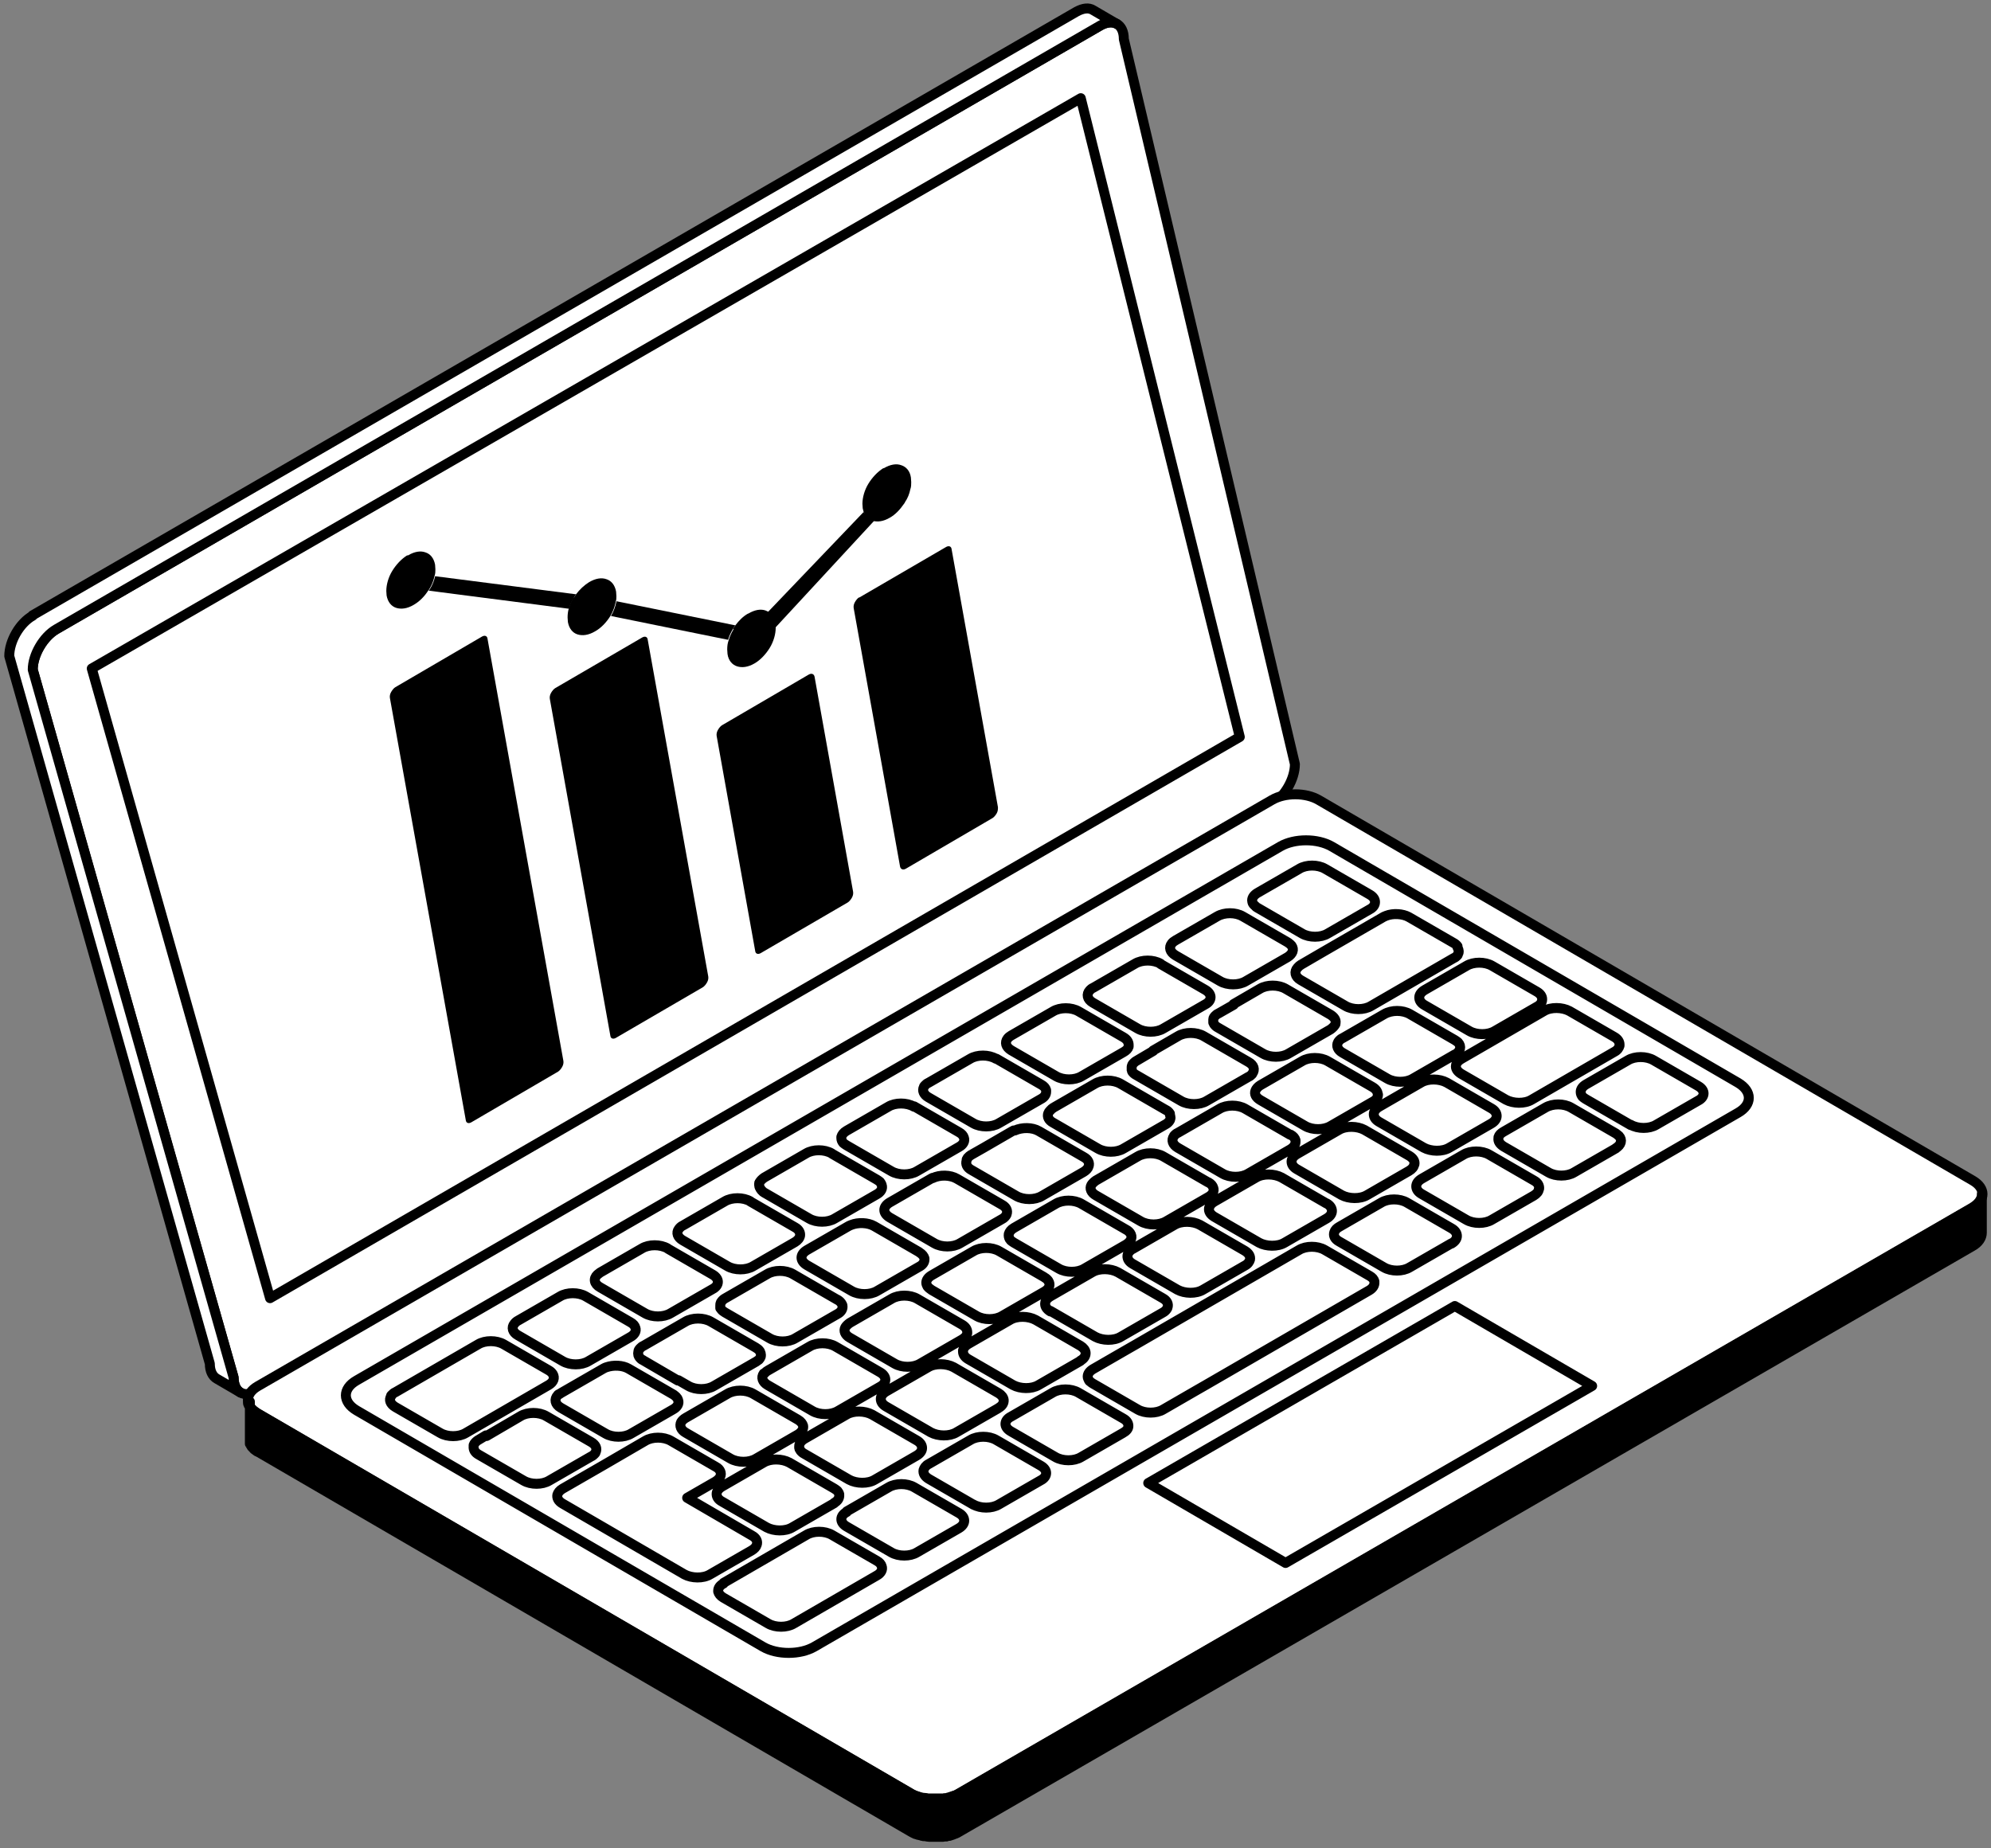
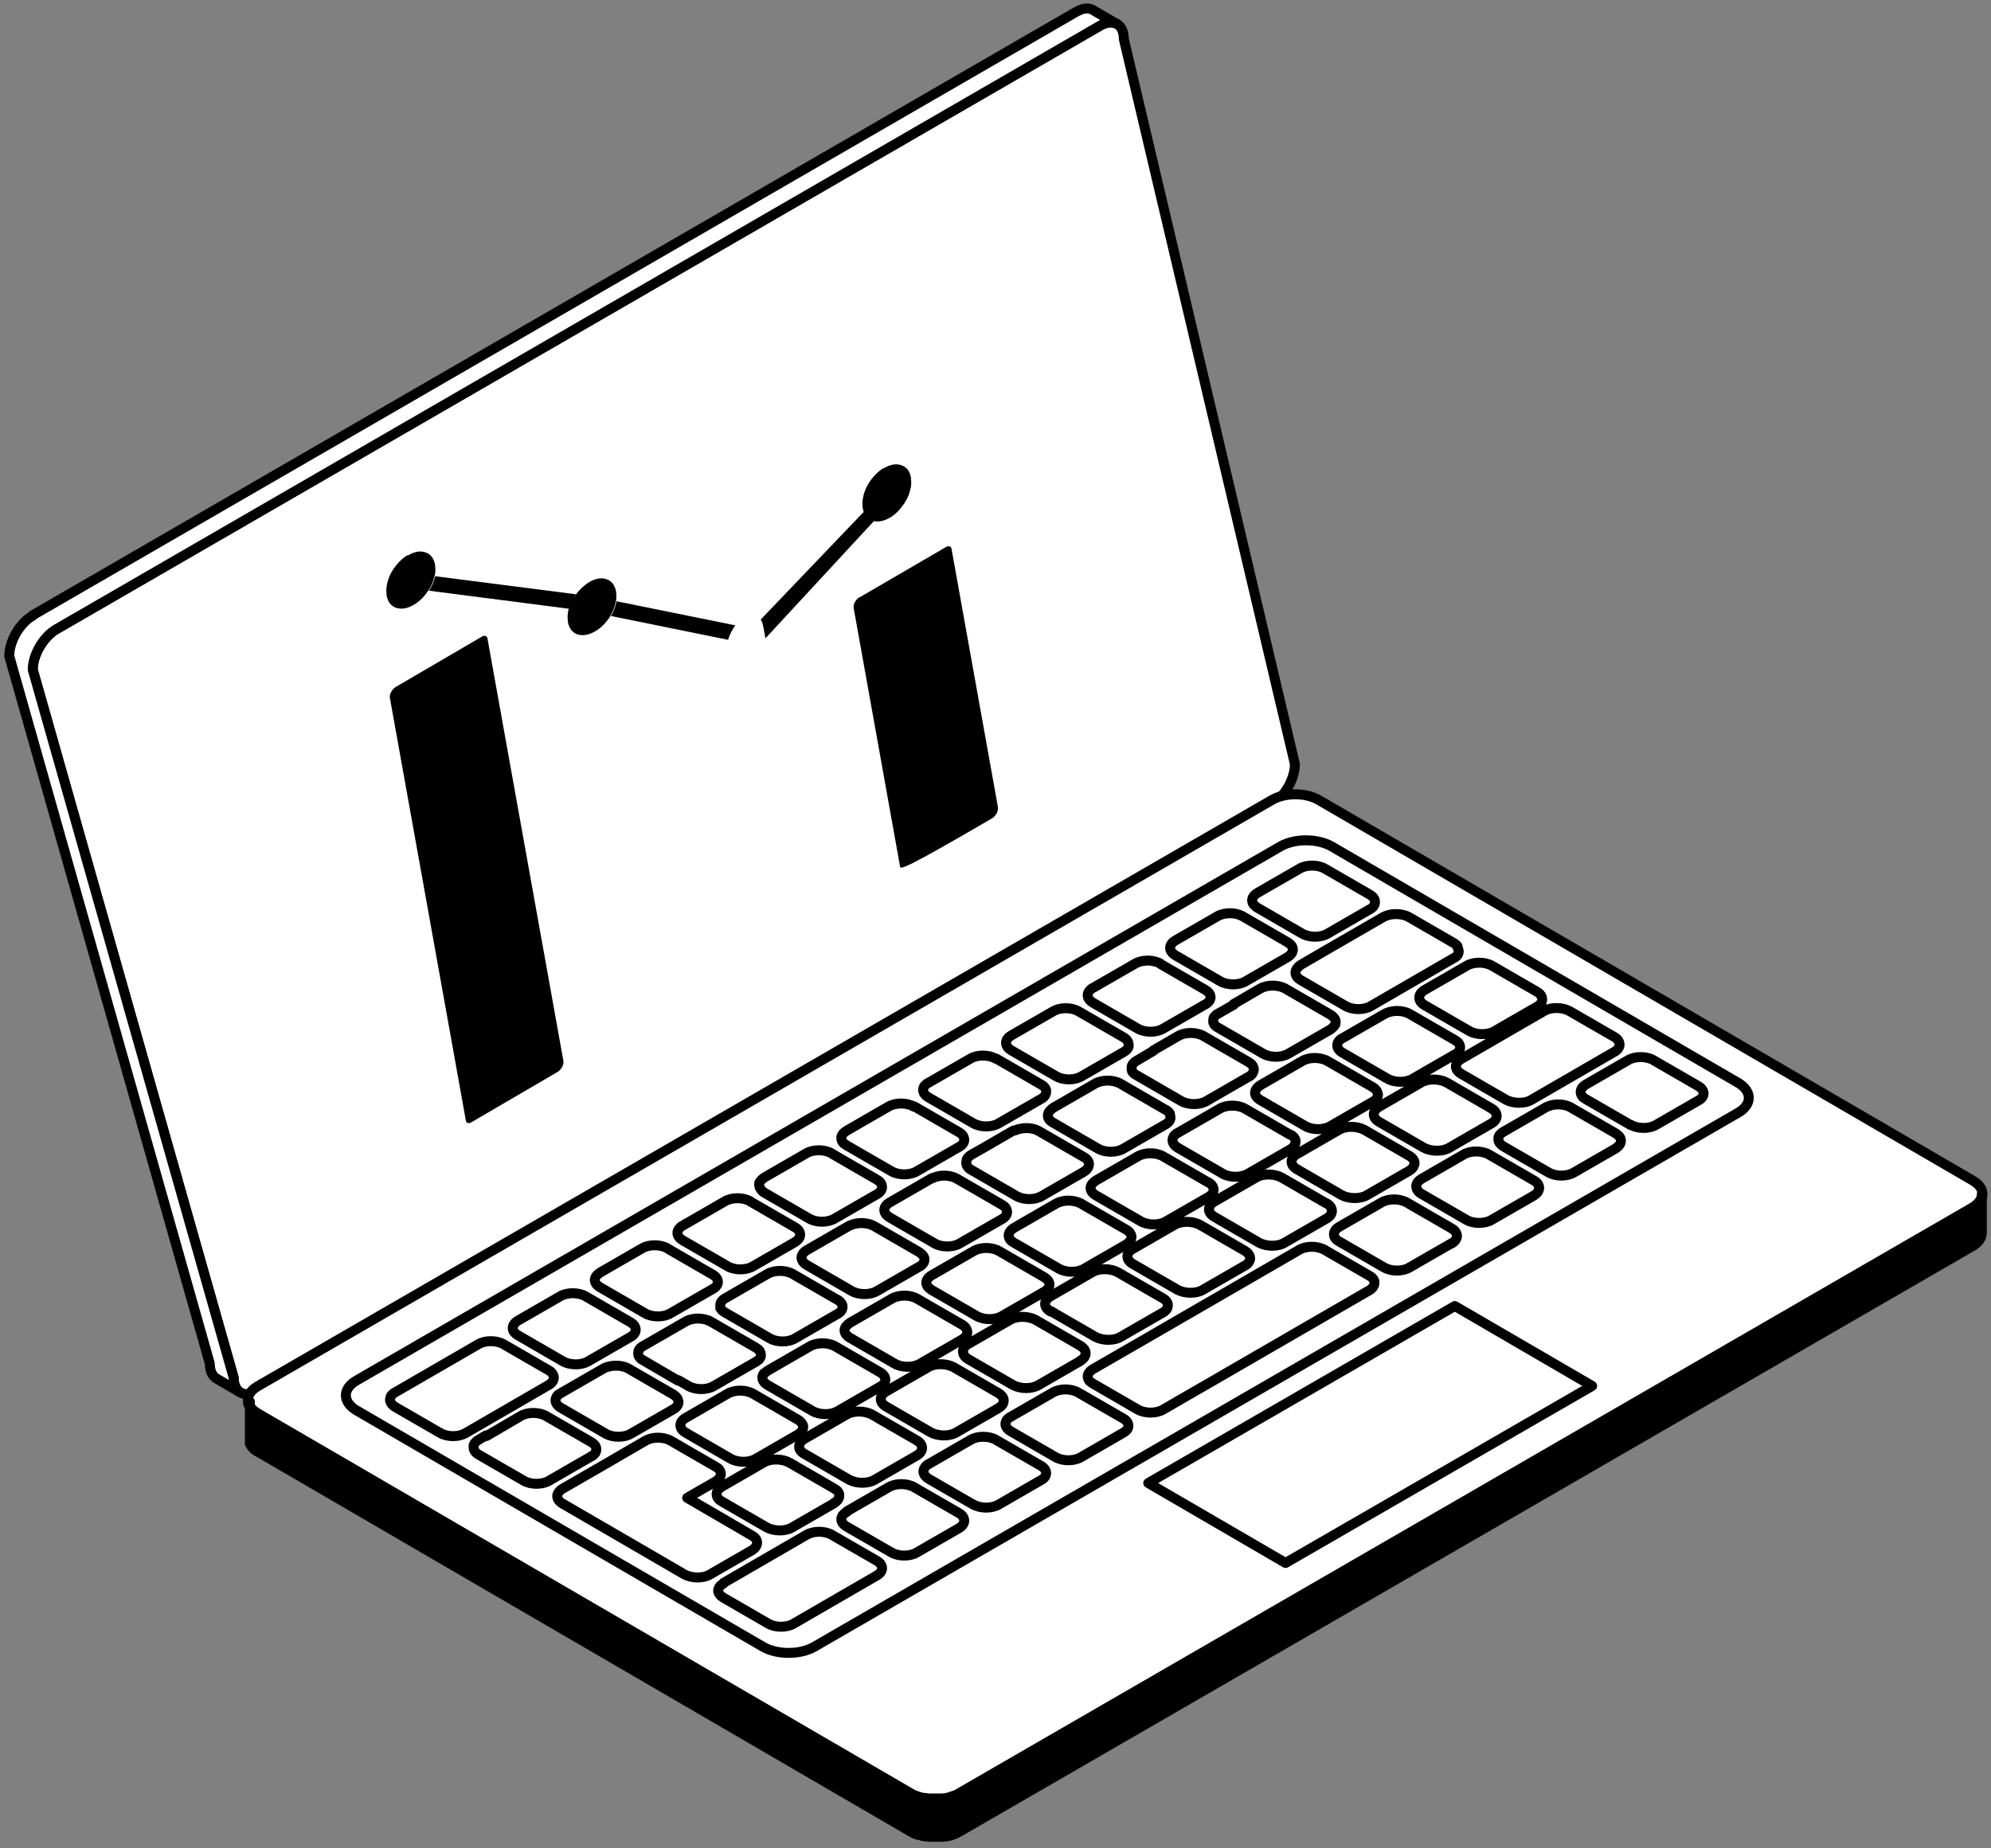
<svg xmlns="http://www.w3.org/2000/svg" width="112" height="104" viewBox="0 0 112 104" fill="none">
  <rect x="0" y="0" width="112" height="104" fill="#808080" stroke="none" />
  <path d="M3.163 35.408C2.435 35.832 1.842 36.85 1.842 37.681L13.142 77.507C13.142 78.339 13.734 78.678 14.463 78.271L71.52 45.283C72.249 44.859 72.842 43.841 72.842 42.993L63.219 2.2C63.219 1.351 62.626 1.029 61.898 1.436L3.163 35.408Z" fill="white" stroke="black" stroke-width="0.56" stroke-linecap="round" stroke-linejoin="round" />
  <path d="M1.825 34.627L60.559 0.655C60.932 0.452 61.254 0.418 61.491 0.57L62.83 1.351C62.592 1.215 62.254 1.232 61.898 1.436L3.163 35.408C2.435 35.832 1.842 36.85 1.842 37.681L13.142 77.507C13.142 77.931 13.294 78.22 13.531 78.356L12.193 77.575C11.956 77.439 11.803 77.151 11.803 76.727L0.521 36.918C0.521 36.069 1.113 35.051 1.842 34.644L1.825 34.627Z" fill="white" stroke="black" stroke-width="0.56" stroke-linecap="round" stroke-linejoin="round" />
  <path d="M14.497 77.999C13.768 78.423 13.768 79.102 14.497 79.526L51.293 100.941C52.021 101.365 53.19 101.365 53.919 100.941L110.976 67.953C111.704 67.529 111.704 66.85 110.976 66.426L74.18 45.011C73.452 44.587 72.283 44.587 71.554 45.011L14.497 77.999Z" fill="white" stroke="black" stroke-width="0.56" stroke-linecap="round" stroke-linejoin="round" />
  <path d="M13.955 78.762C13.955 78.762 13.955 78.796 13.955 78.813C13.955 78.83 13.955 78.847 13.955 78.864C13.955 78.864 13.955 78.898 13.955 78.915C13.955 78.932 13.955 78.949 13.955 78.966C13.955 78.966 13.955 79 13.972 79.017C13.972 79.034 13.972 79.051 14.005 79.068C14.005 79.068 14.005 79.102 14.022 79.102C14.022 79.119 14.056 79.153 14.073 79.169C14.073 79.186 14.107 79.203 14.124 79.237C14.141 79.271 14.175 79.288 14.209 79.322C14.226 79.322 14.243 79.356 14.259 79.373C14.277 79.373 14.293 79.407 14.31 79.407C14.327 79.407 14.361 79.441 14.378 79.458C14.395 79.458 14.429 79.492 14.446 79.509L51.242 100.924C51.242 100.924 51.36 100.991 51.411 101.008C51.428 101.008 51.445 101.008 51.462 101.025C51.513 101.042 51.564 101.059 51.614 101.076C51.631 101.076 51.648 101.076 51.665 101.093C51.699 101.093 51.733 101.11 51.767 101.127C51.784 101.127 51.818 101.127 51.835 101.144C51.869 101.144 51.903 101.144 51.936 101.161C51.953 101.161 51.987 101.161 52.004 101.161C52.072 101.161 52.14 101.178 52.207 101.195C52.224 101.195 52.258 101.195 52.275 101.195C52.309 101.195 52.36 101.195 52.394 101.195C52.428 101.195 52.445 101.195 52.478 101.195C52.512 101.195 52.546 101.195 52.58 101.195C52.614 101.195 52.631 101.195 52.665 101.195C52.699 101.195 52.733 101.195 52.767 101.195C52.8 101.195 52.817 101.195 52.851 101.195C52.885 101.195 52.919 101.195 52.936 101.195C52.97 101.195 52.987 101.195 53.021 101.195C53.054 101.195 53.088 101.195 53.122 101.178C53.156 101.178 53.173 101.178 53.207 101.178C53.241 101.178 53.292 101.161 53.325 101.144C53.343 101.144 53.376 101.144 53.393 101.127C53.461 101.11 53.529 101.076 53.597 101.059C53.63 101.059 53.664 101.025 53.698 101.025C53.698 101.025 53.732 101.025 53.749 101.008C53.8 100.991 53.834 100.957 53.885 100.941L110.942 67.953C111.027 67.902 111.111 67.834 111.179 67.783C111.247 67.716 111.298 67.665 111.349 67.597C111.416 67.495 111.467 67.393 111.484 67.291C111.484 67.257 111.484 67.223 111.484 67.189V69.362C111.484 69.633 111.315 69.921 110.942 70.125L53.885 103.113C53.885 103.113 53.8 103.163 53.749 103.18C53.749 103.18 53.715 103.18 53.698 103.197C53.664 103.197 53.647 103.214 53.614 103.231C53.546 103.248 53.478 103.282 53.41 103.299C53.41 103.299 53.376 103.299 53.359 103.299C53.325 103.299 53.275 103.316 53.241 103.333C53.241 103.333 53.224 103.333 53.207 103.333C53.207 103.333 53.173 103.333 53.156 103.333C53.122 103.333 53.088 103.333 53.054 103.35H53.021C53.021 103.35 52.987 103.35 52.97 103.35C52.936 103.35 52.902 103.35 52.885 103.35C52.885 103.35 52.851 103.35 52.834 103.35H52.8C52.767 103.35 52.733 103.35 52.699 103.35C52.699 103.35 52.665 103.35 52.648 103.35C52.648 103.35 52.631 103.35 52.614 103.35C52.58 103.35 52.546 103.35 52.512 103.35C52.512 103.35 52.478 103.35 52.462 103.35C52.462 103.35 52.445 103.35 52.428 103.35C52.394 103.35 52.343 103.35 52.309 103.35C52.309 103.35 52.275 103.35 52.258 103.35C52.191 103.35 52.123 103.333 52.055 103.316C52.038 103.316 52.021 103.316 51.987 103.316C51.953 103.316 51.919 103.316 51.886 103.299C51.869 103.299 51.835 103.299 51.818 103.282C51.784 103.282 51.75 103.265 51.716 103.248C51.716 103.248 51.716 103.248 51.699 103.248C51.699 103.248 51.682 103.248 51.665 103.248C51.614 103.231 51.564 103.214 51.513 103.197C51.496 103.197 51.479 103.197 51.462 103.18C51.394 103.146 51.343 103.13 51.293 103.096L14.497 81.681C14.497 81.681 14.497 81.681 14.48 81.681C14.463 81.681 14.446 81.664 14.429 81.647C14.412 81.647 14.378 81.613 14.361 81.596C14.344 81.596 14.327 81.562 14.31 81.562C14.293 81.562 14.277 81.528 14.259 81.511C14.243 81.494 14.209 81.46 14.192 81.443C14.192 81.443 14.175 81.409 14.158 81.409C14.158 81.409 14.158 81.409 14.158 81.392C14.158 81.375 14.124 81.341 14.107 81.325C14.107 81.325 14.107 81.308 14.09 81.291C14.09 81.274 14.073 81.257 14.056 81.24C14.056 81.24 14.056 81.223 14.056 81.206C14.056 81.189 14.056 81.172 14.056 81.155C14.056 81.155 14.056 81.138 14.056 81.121C14.056 81.104 14.056 81.087 14.056 81.07V81.036V78.864L13.955 78.762Z" fill="black" stroke="black" stroke-width="0.56" stroke-linecap="round" stroke-linejoin="round" />
-   <path d="M5.162 37.614L15.191 73.044L69.742 41.465L60.797 5.525L5.162 37.614Z" fill="white" stroke="black" stroke-width="0.56" stroke-linecap="round" stroke-linejoin="round" />
  <path d="M64.592 83.446L72.317 87.943L89.563 77.982L81.838 73.485L64.592 83.446Z" fill="white" stroke="black" stroke-width="0.56" stroke-linecap="round" stroke-linejoin="round" />
  <path d="M20.053 79.357L42.924 92.66C43.72 93.118 45.008 93.118 45.804 92.66L97.779 62.608C98.575 62.15 98.575 61.404 97.779 60.928L74.909 47.625C74.112 47.167 72.825 47.167 72.029 47.625L20.053 77.677C19.257 78.135 19.257 78.882 20.053 79.357ZM27.372 80.799L29.286 79.679C29.676 79.442 30.32 79.442 30.726 79.679L33.251 81.138C33.522 81.291 33.606 81.512 33.505 81.715C33.505 81.749 33.471 81.783 33.437 81.817C33.386 81.868 33.335 81.919 33.251 81.953L30.896 83.31C30.506 83.548 29.862 83.548 29.456 83.31L26.931 81.851C26.711 81.732 26.627 81.563 26.643 81.393C26.643 81.393 26.643 81.359 26.643 81.342C26.643 81.342 26.643 81.325 26.643 81.308C26.66 81.257 26.694 81.206 26.728 81.172C26.745 81.155 26.779 81.121 26.796 81.104C26.83 81.07 26.864 81.053 26.915 81.02L27.338 80.765L27.372 80.799ZM31.353 84.108C31.387 83.989 31.472 83.87 31.641 83.769L33.996 82.411L36.3 81.07C36.69 80.833 37.333 80.833 37.74 81.07L40.264 82.53C40.4 82.598 40.484 82.7 40.518 82.784C40.603 82.988 40.518 83.192 40.247 83.361L38.655 84.278L42.297 86.399C42.551 86.534 42.636 86.738 42.568 86.925C42.534 87.043 42.433 87.145 42.297 87.23L39.942 88.588C39.553 88.825 38.909 88.808 38.502 88.588L34.182 86.076L31.641 84.6C31.404 84.464 31.319 84.278 31.353 84.108ZM47.633 85.041L49.988 83.684C50.378 83.446 51.022 83.446 51.428 83.684L53.953 85.143C54.156 85.262 54.24 85.415 54.24 85.567C54.24 85.72 54.139 85.873 53.935 85.992L51.581 87.349C51.191 87.587 50.547 87.587 50.141 87.349L47.617 85.89C47.413 85.771 47.328 85.618 47.328 85.482C47.328 85.33 47.43 85.177 47.633 85.075V85.041ZM54.766 84.668L52.241 83.209C52.021 83.073 51.919 82.903 51.953 82.716C51.987 82.598 52.072 82.462 52.241 82.377L54.596 81.02C54.986 80.782 55.63 80.782 56.036 81.02L58.56 82.479C58.764 82.598 58.848 82.75 58.848 82.886C58.848 83.039 58.747 83.192 58.544 83.293L56.189 84.651C55.799 84.888 55.155 84.888 54.749 84.651L54.766 84.668ZM61.491 77.032L63.372 75.946L63.846 75.674L73.079 70.329C73.469 70.092 74.112 70.092 74.519 70.329L77.043 71.788C77.196 71.873 77.28 71.975 77.314 72.094C77.314 72.111 77.314 72.128 77.314 72.145C77.331 72.315 77.229 72.484 77.026 72.603L67.793 77.948L67.319 78.22L65.439 79.306C65.049 79.543 64.405 79.543 63.998 79.306L61.474 77.846C61.474 77.846 61.339 77.762 61.288 77.711C61.288 77.694 61.254 77.677 61.254 77.66C61.22 77.592 61.186 77.524 61.186 77.456C61.186 77.303 61.288 77.151 61.491 77.032ZM81.651 69.956L79.296 71.313C78.907 71.551 78.263 71.551 77.856 71.313L75.332 69.854C75.078 69.718 74.993 69.515 75.061 69.328C75.095 69.209 75.197 69.107 75.349 69.023L77.704 67.665C78.093 67.427 78.737 67.427 79.144 67.665L81.668 69.124C81.871 69.243 81.956 69.396 81.956 69.549C81.956 69.701 81.854 69.854 81.651 69.973V69.956ZM90.901 64.611L88.546 65.968C88.156 66.206 87.513 66.206 87.106 65.968L84.582 64.509C84.362 64.373 84.26 64.203 84.294 64.034C84.294 64.017 84.294 64 84.294 63.983C84.328 63.864 84.429 63.762 84.582 63.677L86.937 62.32C87.343 62.082 87.97 62.082 88.377 62.32L90.901 63.779C90.901 63.779 90.952 63.813 90.969 63.83C91.002 63.864 91.036 63.881 91.07 63.915C91.274 64.136 91.206 64.424 90.884 64.611H90.901ZM81.837 59.333L79.483 60.691C79.093 60.928 78.449 60.928 78.043 60.691L75.518 59.232C75.247 59.079 75.163 58.841 75.264 58.655C75.281 58.621 75.298 58.587 75.332 58.553C75.383 58.502 75.434 58.451 75.518 58.417L77.873 57.06C78.28 56.822 78.907 56.822 79.313 57.06L81.837 58.519C81.837 58.519 81.973 58.604 82.024 58.655C82.227 58.875 82.159 59.164 81.837 59.35V59.333ZM69.386 56.5L70.877 55.634C71.266 55.397 71.91 55.397 72.317 55.634L74.841 57.093C75.061 57.229 75.163 57.399 75.129 57.552C75.129 57.552 75.129 57.569 75.129 57.586C75.129 57.62 75.129 57.636 75.095 57.67C75.044 57.755 74.959 57.84 74.841 57.925L72.486 59.282C72.096 59.52 71.453 59.52 71.046 59.282L68.522 57.823C68.42 57.772 68.352 57.704 68.302 57.636C68.285 57.603 68.268 57.569 68.251 57.535C68.251 57.535 68.251 57.535 68.251 57.518C68.251 57.467 68.251 57.433 68.251 57.382V57.348C68.251 57.28 68.302 57.212 68.352 57.161C68.403 57.111 68.454 57.06 68.539 57.026L69.403 56.533L69.386 56.5ZM64.862 59.113L66.269 58.298C66.658 58.061 67.302 58.061 67.709 58.298L70.233 59.758C70.538 59.927 70.606 60.182 70.453 60.402C70.453 60.402 70.453 60.419 70.436 60.436C70.436 60.436 70.436 60.436 70.419 60.453C70.368 60.504 70.317 60.555 70.233 60.589L67.878 61.947C67.488 62.184 66.845 62.184 66.438 61.947L63.914 60.487C63.812 60.436 63.744 60.368 63.694 60.301C63.694 60.284 63.66 60.25 63.66 60.233C63.66 60.233 63.66 60.199 63.66 60.182C63.66 60.131 63.66 60.097 63.66 60.046C63.66 60.046 63.66 60.029 63.66 60.012C63.66 59.978 63.677 59.961 63.694 59.927C63.694 59.927 63.694 59.927 63.694 59.91C63.711 59.876 63.727 59.859 63.761 59.825C63.778 59.809 63.795 59.791 63.812 59.775C63.846 59.741 63.897 59.707 63.931 59.69L64.879 59.13L64.862 59.113ZM57.087 63.609C57.493 63.423 58.069 63.423 58.442 63.644L60.966 65.103C61.22 65.239 61.305 65.442 61.237 65.629C61.203 65.748 61.102 65.849 60.966 65.934L58.611 67.292C58.222 67.529 57.578 67.529 57.171 67.292L54.647 65.832C54.393 65.697 54.308 65.493 54.376 65.306C54.376 65.306 54.376 65.29 54.376 65.272C54.376 65.272 54.376 65.272 54.376 65.255C54.376 65.222 54.41 65.205 54.427 65.171C54.427 65.171 54.427 65.171 54.427 65.154C54.461 65.12 54.495 65.086 54.529 65.052C54.545 65.052 54.579 65.018 54.596 65.001L55.342 64.577L56.951 63.644C56.951 63.644 57.002 63.627 57.019 63.609H57.087ZM31.472 78.44C31.472 78.44 31.54 78.389 31.573 78.372L33.928 77.015C33.928 77.015 34.047 76.947 34.114 76.93C34.504 76.794 35.029 76.811 35.368 77.015L37.892 78.474C37.892 78.474 37.943 78.508 37.96 78.525C37.96 78.525 37.96 78.525 37.977 78.542C38.011 78.576 38.045 78.593 38.062 78.627C38.113 78.678 38.13 78.729 38.147 78.78C38.214 78.966 38.113 79.17 37.858 79.306L35.504 80.663C35.114 80.901 34.47 80.901 34.064 80.663L31.54 79.204C31.218 79.017 31.167 78.729 31.37 78.508C31.387 78.474 31.421 78.457 31.455 78.44H31.472ZM46.922 84.583L44.567 85.941C44.178 86.178 43.534 86.161 43.127 85.941L40.603 84.481C40.383 84.362 40.298 84.193 40.315 84.023C40.332 83.887 40.434 83.752 40.603 83.65L42.958 82.292C43.347 82.055 43.991 82.072 44.398 82.292L46.922 83.752C46.922 83.752 47.057 83.836 47.108 83.887C47.159 83.955 47.193 84.006 47.21 84.074C47.21 84.074 47.21 84.091 47.21 84.108C47.227 84.278 47.142 84.447 46.922 84.566V84.583ZM45.025 81.614C45.025 81.614 45.025 81.597 45.008 81.58C45.008 81.563 44.991 81.546 44.974 81.529C44.974 81.512 44.974 81.478 44.957 81.461C44.957 81.427 44.957 81.41 44.957 81.376C44.957 81.223 45.058 81.07 45.262 80.952L47.617 79.594C48.006 79.357 48.65 79.374 49.056 79.594L51.581 81.053C51.784 81.172 51.869 81.325 51.869 81.478C51.869 81.63 51.767 81.783 51.564 81.902L49.209 83.26C48.819 83.497 48.176 83.48 47.769 83.26L45.245 81.8C45.143 81.749 45.075 81.681 45.025 81.614ZM56.155 79.238L53.8 80.595C53.41 80.833 52.767 80.816 52.36 80.595L49.836 79.136C49.633 79.017 49.548 78.865 49.548 78.712C49.548 78.559 49.649 78.406 49.853 78.288L52.208 76.93C52.597 76.692 53.241 76.71 53.648 76.93L56.172 78.389C56.341 78.491 56.443 78.627 56.46 78.763C56.477 78.932 56.392 79.102 56.172 79.221L56.155 79.238ZM60.78 76.574L58.425 77.931C58.035 78.169 57.392 78.152 56.985 77.931L54.461 76.472C54.257 76.353 54.173 76.2 54.173 76.048C54.173 76.048 54.173 76.048 54.173 76.031C54.173 76.031 54.173 75.997 54.173 75.98C54.207 75.844 54.291 75.725 54.461 75.624L56.816 74.266C57.205 74.028 57.849 74.045 58.255 74.266L60.78 75.725C60.949 75.827 61.051 75.963 61.068 76.099C61.085 76.268 61 76.438 60.78 76.557V76.574ZM63.711 70.278L66.065 68.921C66.455 68.683 67.099 68.7 67.505 68.921L70.029 70.38C70.25 70.516 70.351 70.686 70.317 70.872C70.284 70.991 70.199 71.127 70.029 71.212L67.675 72.569C67.285 72.807 66.641 72.79 66.235 72.569L63.711 71.11C63.507 70.991 63.422 70.838 63.422 70.686C63.422 70.533 63.524 70.38 63.727 70.261L63.711 70.278ZM77.585 62.269L79.94 60.911C80.33 60.674 80.973 60.691 81.38 60.911L83.904 62.371C84.108 62.49 84.192 62.642 84.192 62.795C84.192 62.948 84.091 63.1 83.887 63.219L81.532 64.577C81.143 64.814 80.499 64.797 80.093 64.577L77.568 63.117C77.365 62.999 77.28 62.846 77.28 62.693C77.28 62.541 77.382 62.388 77.585 62.269ZM77.517 61.59C77.517 61.743 77.416 61.896 77.213 61.998L74.858 63.355C74.468 63.593 73.824 63.593 73.418 63.355L70.894 61.896C70.639 61.743 70.555 61.556 70.622 61.37C70.656 61.268 70.758 61.149 70.894 61.064L73.248 59.707C73.638 59.469 74.282 59.469 74.688 59.707L77.213 61.166C77.416 61.285 77.501 61.438 77.501 61.573L77.517 61.59ZM44.889 79.883C45.058 79.984 45.143 80.103 45.177 80.222C45.211 80.392 45.109 80.578 44.889 80.714L42.534 82.072C42.145 82.309 41.501 82.309 41.094 82.072L38.57 80.612C38.299 80.46 38.214 80.222 38.316 80.018C38.367 79.934 38.451 79.849 38.57 79.781L40.925 78.423C41.315 78.186 41.958 78.186 42.365 78.423L44.889 79.883ZM54.41 74.979C54.41 74.979 54.41 74.996 54.41 75.013C54.393 75.148 54.291 75.267 54.122 75.369L51.767 76.727C51.377 76.964 50.734 76.964 50.327 76.727L47.803 75.267C47.532 75.114 47.447 74.877 47.549 74.69C47.6 74.605 47.684 74.52 47.803 74.436L50.158 73.078C50.547 72.841 51.191 72.841 51.598 73.078L54.122 74.537C54.325 74.656 54.41 74.809 54.41 74.962C54.41 74.962 54.41 74.962 54.41 74.979ZM42.975 77.303C42.975 77.303 43.093 77.168 43.195 77.117L45.55 75.759C45.939 75.522 46.583 75.522 46.99 75.759L49.514 77.219C49.717 77.337 49.802 77.49 49.802 77.626C49.802 77.778 49.7 77.931 49.497 78.033L47.142 79.391C46.752 79.628 46.109 79.628 45.702 79.391L43.178 77.931C42.89 77.762 42.805 77.507 42.958 77.286L42.975 77.303ZM58.747 71.873C58.848 71.924 58.916 71.992 58.967 72.06C58.984 72.094 59.001 72.128 59.018 72.162C59.086 72.349 58.984 72.552 58.73 72.688L56.375 74.045C55.985 74.283 55.342 74.283 54.935 74.045L52.411 72.586C52.309 72.518 52.224 72.45 52.174 72.382C52.14 72.315 52.106 72.247 52.106 72.179C52.106 72.026 52.208 71.873 52.411 71.755L54.766 70.397C55.155 70.159 55.799 70.159 56.206 70.397L58.73 71.856L58.747 71.873ZM63.355 69.192C63.456 69.243 63.524 69.311 63.575 69.379C63.727 69.6 63.643 69.837 63.355 70.024L61 71.381C60.61 71.619 59.967 71.619 59.56 71.381L57.036 69.922C57.036 69.922 56.9 69.837 56.849 69.786C56.832 69.769 56.816 69.735 56.799 69.718C56.748 69.633 56.731 69.532 56.748 69.43C56.782 69.311 56.866 69.192 57.036 69.091L59.391 67.733C59.78 67.495 60.424 67.495 60.831 67.733L63.355 69.192ZM67.98 66.528C68.132 66.613 68.217 66.715 68.251 66.834C68.319 67.02 68.217 67.224 67.963 67.36L65.608 68.717C65.218 68.955 64.575 68.955 64.168 68.717L61.644 67.258C61.373 67.105 61.288 66.868 61.39 66.681C61.44 66.596 61.525 66.511 61.644 66.426L63.998 65.069C64.388 64.831 65.032 64.831 65.439 65.069L67.963 66.528H67.98ZM72.605 63.847C72.757 63.932 72.842 64.034 72.876 64.153C72.876 64.186 72.876 64.22 72.876 64.254C72.876 64.407 72.774 64.56 72.571 64.679L70.216 66.036C69.826 66.274 69.183 66.274 68.776 66.036L66.252 64.577C65.964 64.407 65.879 64.153 66.031 63.932C66.031 63.932 66.031 63.915 66.048 63.898C66.048 63.898 66.048 63.898 66.065 63.881C66.116 63.83 66.167 63.779 66.252 63.745L68.606 62.388C68.996 62.15 69.64 62.15 70.046 62.388L72.571 63.847H72.605ZM74.638 67.716C74.841 67.835 74.925 67.987 74.925 68.14C74.925 68.293 74.824 68.446 74.621 68.564L72.266 69.922C71.876 70.159 71.232 70.142 70.826 69.922L68.302 68.463C68.081 68.327 67.98 68.157 68.013 67.971C68.047 67.835 68.132 67.716 68.302 67.614L70.656 66.257C71.046 66.019 71.69 66.036 72.096 66.257L74.621 67.716H74.638ZM38.13 77.677L36.181 76.54C36.181 76.54 36.147 76.506 36.114 76.506C36.012 76.438 35.944 76.353 35.91 76.251C35.893 76.183 35.893 76.116 35.91 76.048C35.91 75.98 35.961 75.912 36.012 75.861C36.063 75.81 36.114 75.759 36.198 75.725L38.553 74.368C38.943 74.13 39.587 74.13 39.993 74.368L42.517 75.827C42.602 75.878 42.67 75.929 42.721 75.997C42.721 76.014 42.754 76.031 42.754 76.048C42.788 76.116 42.805 76.183 42.805 76.234C42.805 76.285 42.805 76.336 42.771 76.387C42.754 76.421 42.737 76.455 42.704 76.489C42.687 76.506 42.653 76.54 42.619 76.557C42.602 76.557 42.585 76.591 42.551 76.608L42.517 76.625L40.163 77.982C39.773 78.22 39.129 78.22 38.722 77.982L38.163 77.66L38.13 77.677ZM47.108 73.129C47.227 73.197 47.312 73.282 47.362 73.384C47.396 73.434 47.396 73.485 47.396 73.536C47.396 73.689 47.295 73.842 47.091 73.944L44.736 75.301C44.347 75.539 43.703 75.539 43.297 75.301L40.772 73.842C40.688 73.791 40.62 73.74 40.569 73.672C40.552 73.655 40.535 73.621 40.518 73.604C40.518 73.604 40.518 73.604 40.518 73.587C40.518 73.587 40.518 73.57 40.518 73.553C40.518 73.553 40.518 73.553 40.518 73.536C40.518 73.502 40.518 73.468 40.518 73.451C40.518 73.401 40.518 73.35 40.552 73.299C40.552 73.299 40.552 73.299 40.552 73.282C40.552 73.282 40.569 73.248 40.586 73.231C40.637 73.163 40.705 73.095 40.806 73.044L43.161 71.687C43.551 71.449 44.194 71.449 44.601 71.687L47.125 73.146L47.108 73.129ZM51.716 70.465C51.886 70.567 51.97 70.686 52.004 70.804C52.004 70.821 52.004 70.838 52.004 70.872C52.004 71.025 51.903 71.178 51.699 71.279L49.344 72.637C48.955 72.874 48.311 72.874 47.904 72.637L45.38 71.178C44.991 70.94 44.991 70.584 45.38 70.346L47.735 68.989C47.735 68.989 47.837 68.938 47.888 68.921C48.277 68.768 48.819 68.785 49.175 68.989L51.699 70.448L51.716 70.465ZM52.462 66.291C52.868 66.087 53.461 66.104 53.834 66.325L56.358 67.784C56.612 67.92 56.697 68.123 56.629 68.31C56.629 68.344 56.595 68.378 56.578 68.412C56.528 68.48 56.46 68.547 56.358 68.598L54.003 69.956C53.614 70.194 52.97 70.194 52.563 69.956L50.039 68.497C49.649 68.259 49.649 67.903 50.039 67.665L52.394 66.308C52.394 66.308 52.428 66.291 52.462 66.274V66.291ZM65.591 62.456C65.693 62.507 65.76 62.574 65.811 62.659C65.811 62.659 65.811 62.676 65.811 62.693C65.811 62.693 65.811 62.71 65.811 62.727C65.828 62.778 65.845 62.829 65.845 62.88C65.845 62.914 65.845 62.948 65.828 62.982C65.828 63.016 65.794 63.05 65.777 63.084C65.727 63.151 65.659 63.219 65.557 63.27L63.202 64.628C62.813 64.865 62.169 64.865 61.762 64.628L59.238 63.168C58.984 63.033 58.899 62.829 58.967 62.642C58.984 62.591 59.018 62.541 59.069 62.49C59.102 62.456 59.136 62.422 59.17 62.388C59.187 62.388 59.221 62.354 59.238 62.337L61.593 60.979C61.983 60.742 62.626 60.742 63.033 60.979L65.557 62.439L65.591 62.456ZM79.55 65.527C79.533 65.663 79.432 65.781 79.262 65.883L76.908 67.241C76.518 67.478 75.874 67.462 75.468 67.241L72.943 65.781C72.74 65.663 72.655 65.51 72.655 65.357C72.655 65.205 72.757 65.052 72.96 64.933L75.315 63.576C75.705 63.338 76.349 63.355 76.755 63.576L79.279 65.035C79.499 65.171 79.601 65.34 79.567 65.51L79.55 65.527ZM59.086 73.791C58.865 73.655 58.764 73.485 58.798 73.299C58.815 73.163 58.916 73.044 59.086 72.942L61.44 71.585C61.83 71.347 62.474 71.364 62.88 71.585L65.405 73.044C65.659 73.18 65.743 73.384 65.676 73.57C65.676 73.604 65.642 73.638 65.625 73.672C65.574 73.74 65.506 73.808 65.405 73.859L63.05 75.216C62.66 75.454 62.016 75.437 61.61 75.216L59.086 73.757V73.791ZM32.946 72.942L35.47 74.402C35.622 74.487 35.707 74.588 35.741 74.707C35.809 74.894 35.707 75.097 35.453 75.233L33.098 76.591C32.708 76.828 32.065 76.828 31.658 76.591L29.134 75.131C28.829 74.962 28.761 74.69 28.931 74.487C28.981 74.419 29.049 74.351 29.151 74.3L31.506 72.942C31.895 72.705 32.539 72.705 32.946 72.942ZM37.571 70.261L40.095 71.721C40.298 71.839 40.383 71.992 40.383 72.128C40.383 72.281 40.281 72.433 40.078 72.535L37.723 73.893C37.333 74.13 36.69 74.13 36.283 73.893L33.759 72.433C33.42 72.247 33.369 71.941 33.606 71.721C33.657 71.687 33.708 71.636 33.759 71.602L36.114 70.244C36.503 70.007 37.147 70.007 37.554 70.244L37.571 70.261ZM42.195 67.597L44.72 69.056C44.94 69.175 45.025 69.345 45.008 69.515C44.991 69.65 44.889 69.786 44.72 69.888L42.365 71.246C41.975 71.483 41.331 71.483 40.925 71.246L38.401 69.786C38.113 69.617 38.028 69.362 38.18 69.158C38.231 69.091 38.299 69.006 38.417 68.955L40.772 67.597C41.162 67.36 41.806 67.36 42.212 67.597H42.195ZM46.803 64.916L49.328 66.376C49.328 66.376 49.463 66.46 49.514 66.511C49.531 66.545 49.548 66.562 49.565 66.596C49.565 66.63 49.599 66.647 49.599 66.681C49.666 66.868 49.565 67.071 49.311 67.207L46.956 68.564C46.566 68.802 45.922 68.802 45.516 68.564L42.992 67.105C42.992 67.105 42.958 67.088 42.941 67.071C42.941 67.071 42.907 67.054 42.907 67.037C42.873 67.003 42.839 66.986 42.822 66.952C42.788 66.901 42.755 66.868 42.737 66.817C42.721 66.766 42.704 66.732 42.704 66.681C42.704 66.647 42.704 66.63 42.704 66.596C42.704 66.562 42.704 66.545 42.737 66.511C42.788 66.426 42.873 66.341 42.992 66.257L45.346 64.899C45.736 64.662 46.38 64.662 46.786 64.899L46.803 64.916ZM51.428 62.252L53.953 63.711C54.105 63.796 54.19 63.898 54.224 64.017C54.291 64.203 54.19 64.407 53.935 64.543L51.581 65.9C51.191 66.138 50.547 66.138 50.141 65.9L47.617 64.441C47.617 64.441 47.481 64.356 47.43 64.305C47.362 64.22 47.328 64.136 47.328 64.034C47.328 64.017 47.328 63.983 47.328 63.966C47.362 63.847 47.447 63.728 47.617 63.627L49.971 62.269C50.361 62.031 51.005 62.031 51.411 62.269L51.428 62.252ZM56.053 59.571L58.577 61.03C58.73 61.115 58.815 61.217 58.848 61.336C58.848 61.37 58.848 61.404 58.848 61.438C58.848 61.59 58.747 61.743 58.544 61.845L56.189 63.202C55.799 63.44 55.155 63.44 54.749 63.202L52.224 61.743C51.953 61.59 51.869 61.353 51.97 61.166C51.97 61.132 52.004 61.098 52.038 61.064C52.089 61.013 52.14 60.962 52.224 60.928L54.579 59.571C54.969 59.333 55.613 59.333 56.019 59.571H56.053ZM60.678 56.907L63.202 58.366C63.406 58.485 63.49 58.638 63.49 58.79C63.49 58.824 63.49 58.858 63.49 58.892C63.456 59.011 63.355 59.113 63.202 59.198L60.847 60.555C60.458 60.793 59.814 60.793 59.407 60.555L56.883 59.096C56.578 58.909 56.511 58.655 56.68 58.434C56.731 58.366 56.799 58.315 56.883 58.264L59.238 56.907C59.628 56.669 60.272 56.669 60.678 56.907ZM65.286 54.243L67.81 55.702C68.013 55.821 68.098 55.974 68.098 56.109C68.098 56.262 67.997 56.415 67.793 56.517L65.439 57.874C65.049 58.112 64.405 58.112 63.998 57.874L61.474 56.415C61.152 56.228 61.102 55.94 61.305 55.719C61.356 55.668 61.407 55.617 61.491 55.583L63.846 54.226C64.236 53.988 64.879 53.988 65.286 54.226V54.243ZM69.911 51.562L72.435 53.021C72.435 53.021 72.537 53.089 72.571 53.123C72.605 53.157 72.621 53.174 72.655 53.208C72.808 53.428 72.723 53.666 72.435 53.852L70.08 55.21C69.691 55.447 69.047 55.447 68.64 55.21L66.116 53.751C65.811 53.564 65.743 53.309 65.913 53.089C65.964 53.021 66.031 52.97 66.116 52.919L68.471 51.562C68.877 51.324 69.504 51.324 69.911 51.562ZM77.348 50.764C77.348 50.917 77.246 51.069 77.043 51.171L74.688 52.529C74.299 52.766 73.655 52.766 73.248 52.529L70.724 51.069C70.724 51.069 70.69 51.053 70.673 51.036C70.673 51.036 70.639 51.019 70.639 51.002C70.572 50.951 70.504 50.883 70.47 50.815C70.453 50.764 70.436 50.713 70.436 50.662C70.436 50.51 70.538 50.357 70.741 50.238L73.096 48.881C73.486 48.643 74.129 48.643 74.536 48.881L77.06 50.34C77.263 50.459 77.348 50.611 77.348 50.747V50.764ZM81.99 53.309C81.99 53.309 82.058 53.445 82.058 53.513C82.058 53.564 82.058 53.615 82.024 53.666C82.024 53.666 82.024 53.683 82.007 53.7C82.007 53.7 82.007 53.7 82.007 53.717C82.007 53.717 82.007 53.734 81.99 53.751C81.99 53.751 81.99 53.751 81.973 53.768C81.922 53.819 81.871 53.869 81.787 53.903L77.128 56.601C76.738 56.839 76.094 56.839 75.688 56.601L73.164 55.142C72.842 54.955 72.791 54.667 72.994 54.446C73.028 54.412 73.062 54.379 73.096 54.344C73.113 54.344 73.147 54.311 73.164 54.294L74.417 53.564L77.822 51.596C77.822 51.596 77.924 51.545 77.975 51.528C78.365 51.375 78.907 51.409 79.245 51.596L81.77 53.055C81.871 53.106 81.939 53.174 81.99 53.242V53.309ZM86.75 56.245C86.75 56.398 86.649 56.55 86.445 56.652L84.091 58.01C83.701 58.247 83.057 58.247 82.651 58.01L80.126 56.55C79.923 56.432 79.838 56.279 79.838 56.126C79.838 55.974 79.94 55.821 80.143 55.702L82.498 54.344C82.888 54.107 83.531 54.107 83.938 54.344L86.462 55.804C86.666 55.923 86.75 56.075 86.75 56.211V56.245ZM91.104 58.79C91.104 58.807 91.104 58.824 91.104 58.841C91.07 58.96 90.986 59.096 90.816 59.181L86.157 61.879C85.768 62.116 85.124 62.099 84.717 61.879L82.193 60.419C81.973 60.284 81.871 60.114 81.905 59.944C81.922 59.809 82.024 59.69 82.193 59.588L86.852 56.89C87.242 56.652 87.885 56.669 88.292 56.89L90.816 58.349C91.019 58.468 91.104 58.621 91.104 58.773V58.79ZM91.731 63.304L89.207 61.845C89.207 61.845 89.071 61.76 89.02 61.709C88.953 61.624 88.919 61.539 88.919 61.438C88.919 61.285 89.02 61.132 89.224 61.013L91.579 59.656C91.968 59.418 92.612 59.418 93.019 59.656L95.543 61.115C95.746 61.234 95.831 61.387 95.831 61.522C95.831 61.675 95.729 61.828 95.526 61.93L93.171 63.287C92.781 63.525 92.138 63.525 91.731 63.287V63.304ZM86.564 66.901C86.564 67.037 86.445 67.173 86.276 67.275L83.921 68.632C83.531 68.87 82.888 68.87 82.481 68.632L79.957 67.173C79.754 67.054 79.669 66.901 79.669 66.749C79.669 66.596 79.771 66.443 79.974 66.325L82.329 64.967C82.718 64.73 83.362 64.73 83.769 64.967L86.293 66.426C86.513 66.545 86.598 66.715 86.581 66.885L86.564 66.901ZM63.473 80.256C63.473 80.392 63.355 80.528 63.168 80.629L60.814 81.987C60.424 82.224 59.78 82.224 59.374 81.987L56.849 80.528C56.646 80.409 56.561 80.256 56.561 80.12C56.561 79.968 56.663 79.815 56.866 79.713L59.221 78.356C59.611 78.118 60.255 78.118 60.661 78.356L63.185 79.815C63.406 79.934 63.49 80.103 63.473 80.273V80.256ZM40.705 89.063L45.363 86.365C45.753 86.127 46.397 86.127 46.803 86.365L49.328 87.824C49.48 87.909 49.565 88.011 49.599 88.129C49.666 88.316 49.565 88.52 49.311 88.656L44.652 91.354C44.262 91.591 43.618 91.591 43.212 91.354L40.688 89.894C40.518 89.793 40.434 89.674 40.4 89.555C40.4 89.538 40.4 89.521 40.4 89.504C40.4 89.351 40.501 89.199 40.705 89.097V89.063ZM22.002 78.525C22.002 78.525 22.036 78.491 22.052 78.474C22.103 78.423 22.154 78.372 22.239 78.338L26.898 75.641C27.287 75.403 27.931 75.403 28.338 75.641L30.862 77.1C30.98 77.168 31.048 77.236 31.099 77.32C31.218 77.524 31.15 77.762 30.862 77.931L26.203 80.629C25.813 80.867 25.17 80.867 24.763 80.629L22.239 79.17C21.951 79 21.866 78.763 22.002 78.559V78.525Z" fill="white" stroke="black" stroke-width="0.56" stroke-linecap="round" stroke-linejoin="round" />
-   <path d="M48.328 33.626L53.224 30.775C53.377 30.69 53.512 30.741 53.529 30.894L56.138 45.419C56.138 45.521 56.138 45.64 56.07 45.759C56.002 45.877 55.918 45.979 55.833 46.03L50.954 48.881C50.801 48.966 50.666 48.915 50.632 48.762L48.023 34.22C48.006 34.118 48.023 33.999 48.091 33.88C48.159 33.762 48.243 33.66 48.328 33.609V33.626Z" fill="black" />
+   <path d="M48.328 33.626L53.224 30.775C53.377 30.69 53.512 30.741 53.529 30.894L56.138 45.419C56.138 45.521 56.138 45.64 56.07 45.759C56.002 45.877 55.918 45.979 55.833 46.03C50.801 48.966 50.666 48.915 50.632 48.762L48.023 34.22C48.006 34.118 48.023 33.999 48.091 33.88C48.159 33.762 48.243 33.66 48.328 33.609V33.626Z" fill="black" />
  <path d="M49.7 26.346H49.717C50.09 26.125 50.429 26.075 50.7 26.176C50.971 26.261 51.191 26.499 51.242 26.872C51.242 26.957 51.259 27.042 51.259 27.127C51.259 27.262 51.259 27.398 51.208 27.534C51.157 27.788 51.056 28.043 50.903 28.263C50.903 28.297 50.869 28.314 50.852 28.348C50.632 28.671 50.361 28.959 50.056 29.129C49.683 29.349 49.344 29.383 49.074 29.299C49.023 29.282 48.972 29.265 48.921 29.231C48.769 29.146 48.65 28.993 48.582 28.806C48.565 28.739 48.548 28.671 48.531 28.603C48.531 28.518 48.514 28.433 48.514 28.348C48.514 27.992 48.633 27.568 48.853 27.211C49.074 26.855 49.361 26.55 49.683 26.346H49.7Z" fill="black" />
  <path d="M49.243 29.231C49.09 29.146 48.65 28.993 48.582 28.807L42.788 34.864C42.924 34.966 43.009 35.696 43.059 35.917L49.226 29.248L49.243 29.231Z" fill="black" />
  <path d="M45.245 38.835L40.993 41.312L43.059 52.749L47.295 50.272L45.245 38.835Z" fill="white" />
-   <path d="M40.62 40.804L45.499 37.953C45.651 37.868 45.787 37.919 45.821 38.072L47.989 50.171C48.006 50.272 47.989 50.391 47.922 50.51C47.854 50.629 47.769 50.73 47.684 50.781L42.788 53.632C42.636 53.717 42.5 53.666 42.483 53.513L40.315 41.415C40.298 41.313 40.315 41.194 40.383 41.075C40.45 40.956 40.535 40.855 40.62 40.804Z" fill="black" />
-   <path d="M41.23 35.39C41.23 35.39 41.315 35.254 41.365 35.187C41.569 34.915 41.806 34.677 42.077 34.525H42.094C42.467 34.304 42.805 34.253 43.076 34.355C43.161 34.389 43.229 34.423 43.297 34.474C43.432 34.576 43.551 34.728 43.602 34.949C43.602 34.983 43.618 35.017 43.618 35.068C43.618 35.153 43.636 35.237 43.636 35.322C43.636 35.679 43.517 36.103 43.297 36.459C43.076 36.816 42.772 37.138 42.45 37.325C42.077 37.545 41.738 37.579 41.467 37.494C41.196 37.409 40.976 37.172 40.925 36.798C40.925 36.714 40.908 36.629 40.908 36.544C40.908 36.374 40.925 36.188 40.993 36.018C41.044 35.814 41.145 35.611 41.264 35.407L41.23 35.39Z" fill="black" />
  <path d="M34.674 33.846C34.623 34.118 34.521 34.406 34.369 34.661L40.959 36.001C41.01 35.797 41.111 35.594 41.23 35.39C41.264 35.322 41.315 35.255 41.365 35.187L34.674 33.829V33.846Z" fill="black" />
  <path d="M35.859 36.748L31.624 39.225L34.911 57.518L39.146 55.041L35.859 36.748Z" fill="white" />
-   <path d="M31.235 38.717L36.131 35.866C36.283 35.781 36.419 35.832 36.435 35.985L39.841 54.939C39.858 55.041 39.841 55.16 39.773 55.278C39.705 55.397 39.62 55.499 39.536 55.55L34.64 58.401C34.487 58.486 34.352 58.435 34.335 58.282L30.93 39.328C30.913 39.226 30.93 39.107 30.997 38.988C31.065 38.87 31.15 38.768 31.235 38.717Z" fill="black" />
  <path d="M32.285 33.625C32.285 33.625 32.37 33.507 32.404 33.439C32.607 33.167 32.861 32.93 33.132 32.76C33.505 32.539 33.843 32.489 34.115 32.59C34.386 32.675 34.589 32.913 34.657 33.286C34.657 33.371 34.674 33.456 34.674 33.541C34.674 33.642 34.674 33.744 34.64 33.846C34.589 34.117 34.487 34.406 34.335 34.66C34.115 35.017 33.81 35.339 33.471 35.526C33.098 35.746 32.759 35.781 32.488 35.696C32.217 35.611 32.014 35.373 31.946 35C31.946 34.915 31.929 34.83 31.929 34.745C31.929 34.576 31.946 34.406 31.997 34.236C32.048 34.016 32.149 33.812 32.268 33.608L32.285 33.625Z" fill="black" />
  <path d="M26.864 36.697L22.629 39.175L26.762 62.269L31.015 59.792L26.864 36.697Z" fill="white" />
  <path d="M22.239 38.666L27.118 35.815C27.27 35.73 27.406 35.781 27.423 35.934L31.692 59.691C31.709 59.792 31.692 59.911 31.624 60.03C31.557 60.149 31.472 60.25 31.387 60.301L26.508 63.152C26.356 63.237 26.22 63.186 26.203 63.033L21.934 39.277C21.917 39.175 21.934 39.056 22.002 38.938C22.07 38.819 22.154 38.717 22.239 38.666Z" fill="black" />
  <path d="M24.17 33.167C24.17 33.167 24.136 33.218 24.119 33.235L32.014 34.254C32.065 34.033 32.166 33.829 32.285 33.626C32.319 33.558 32.37 33.507 32.404 33.439L24.475 32.421C24.424 32.675 24.323 32.93 24.17 33.167Z" fill="black" />
  <path d="M22.933 31.25H22.951C23.323 31.03 23.662 30.979 23.933 31.081C24.204 31.165 24.407 31.403 24.475 31.776C24.475 31.861 24.492 31.946 24.492 32.031C24.492 32.15 24.492 32.285 24.441 32.421C24.39 32.676 24.289 32.93 24.136 33.168C24.136 33.185 24.102 33.219 24.085 33.236C23.865 33.575 23.594 33.846 23.272 34.033C22.9 34.254 22.561 34.288 22.29 34.203C22.019 34.118 21.815 33.88 21.748 33.507C21.748 33.422 21.731 33.337 21.731 33.253C21.731 32.896 21.849 32.472 22.07 32.116C22.29 31.759 22.578 31.454 22.9 31.25H22.933Z" fill="black" />
</svg>